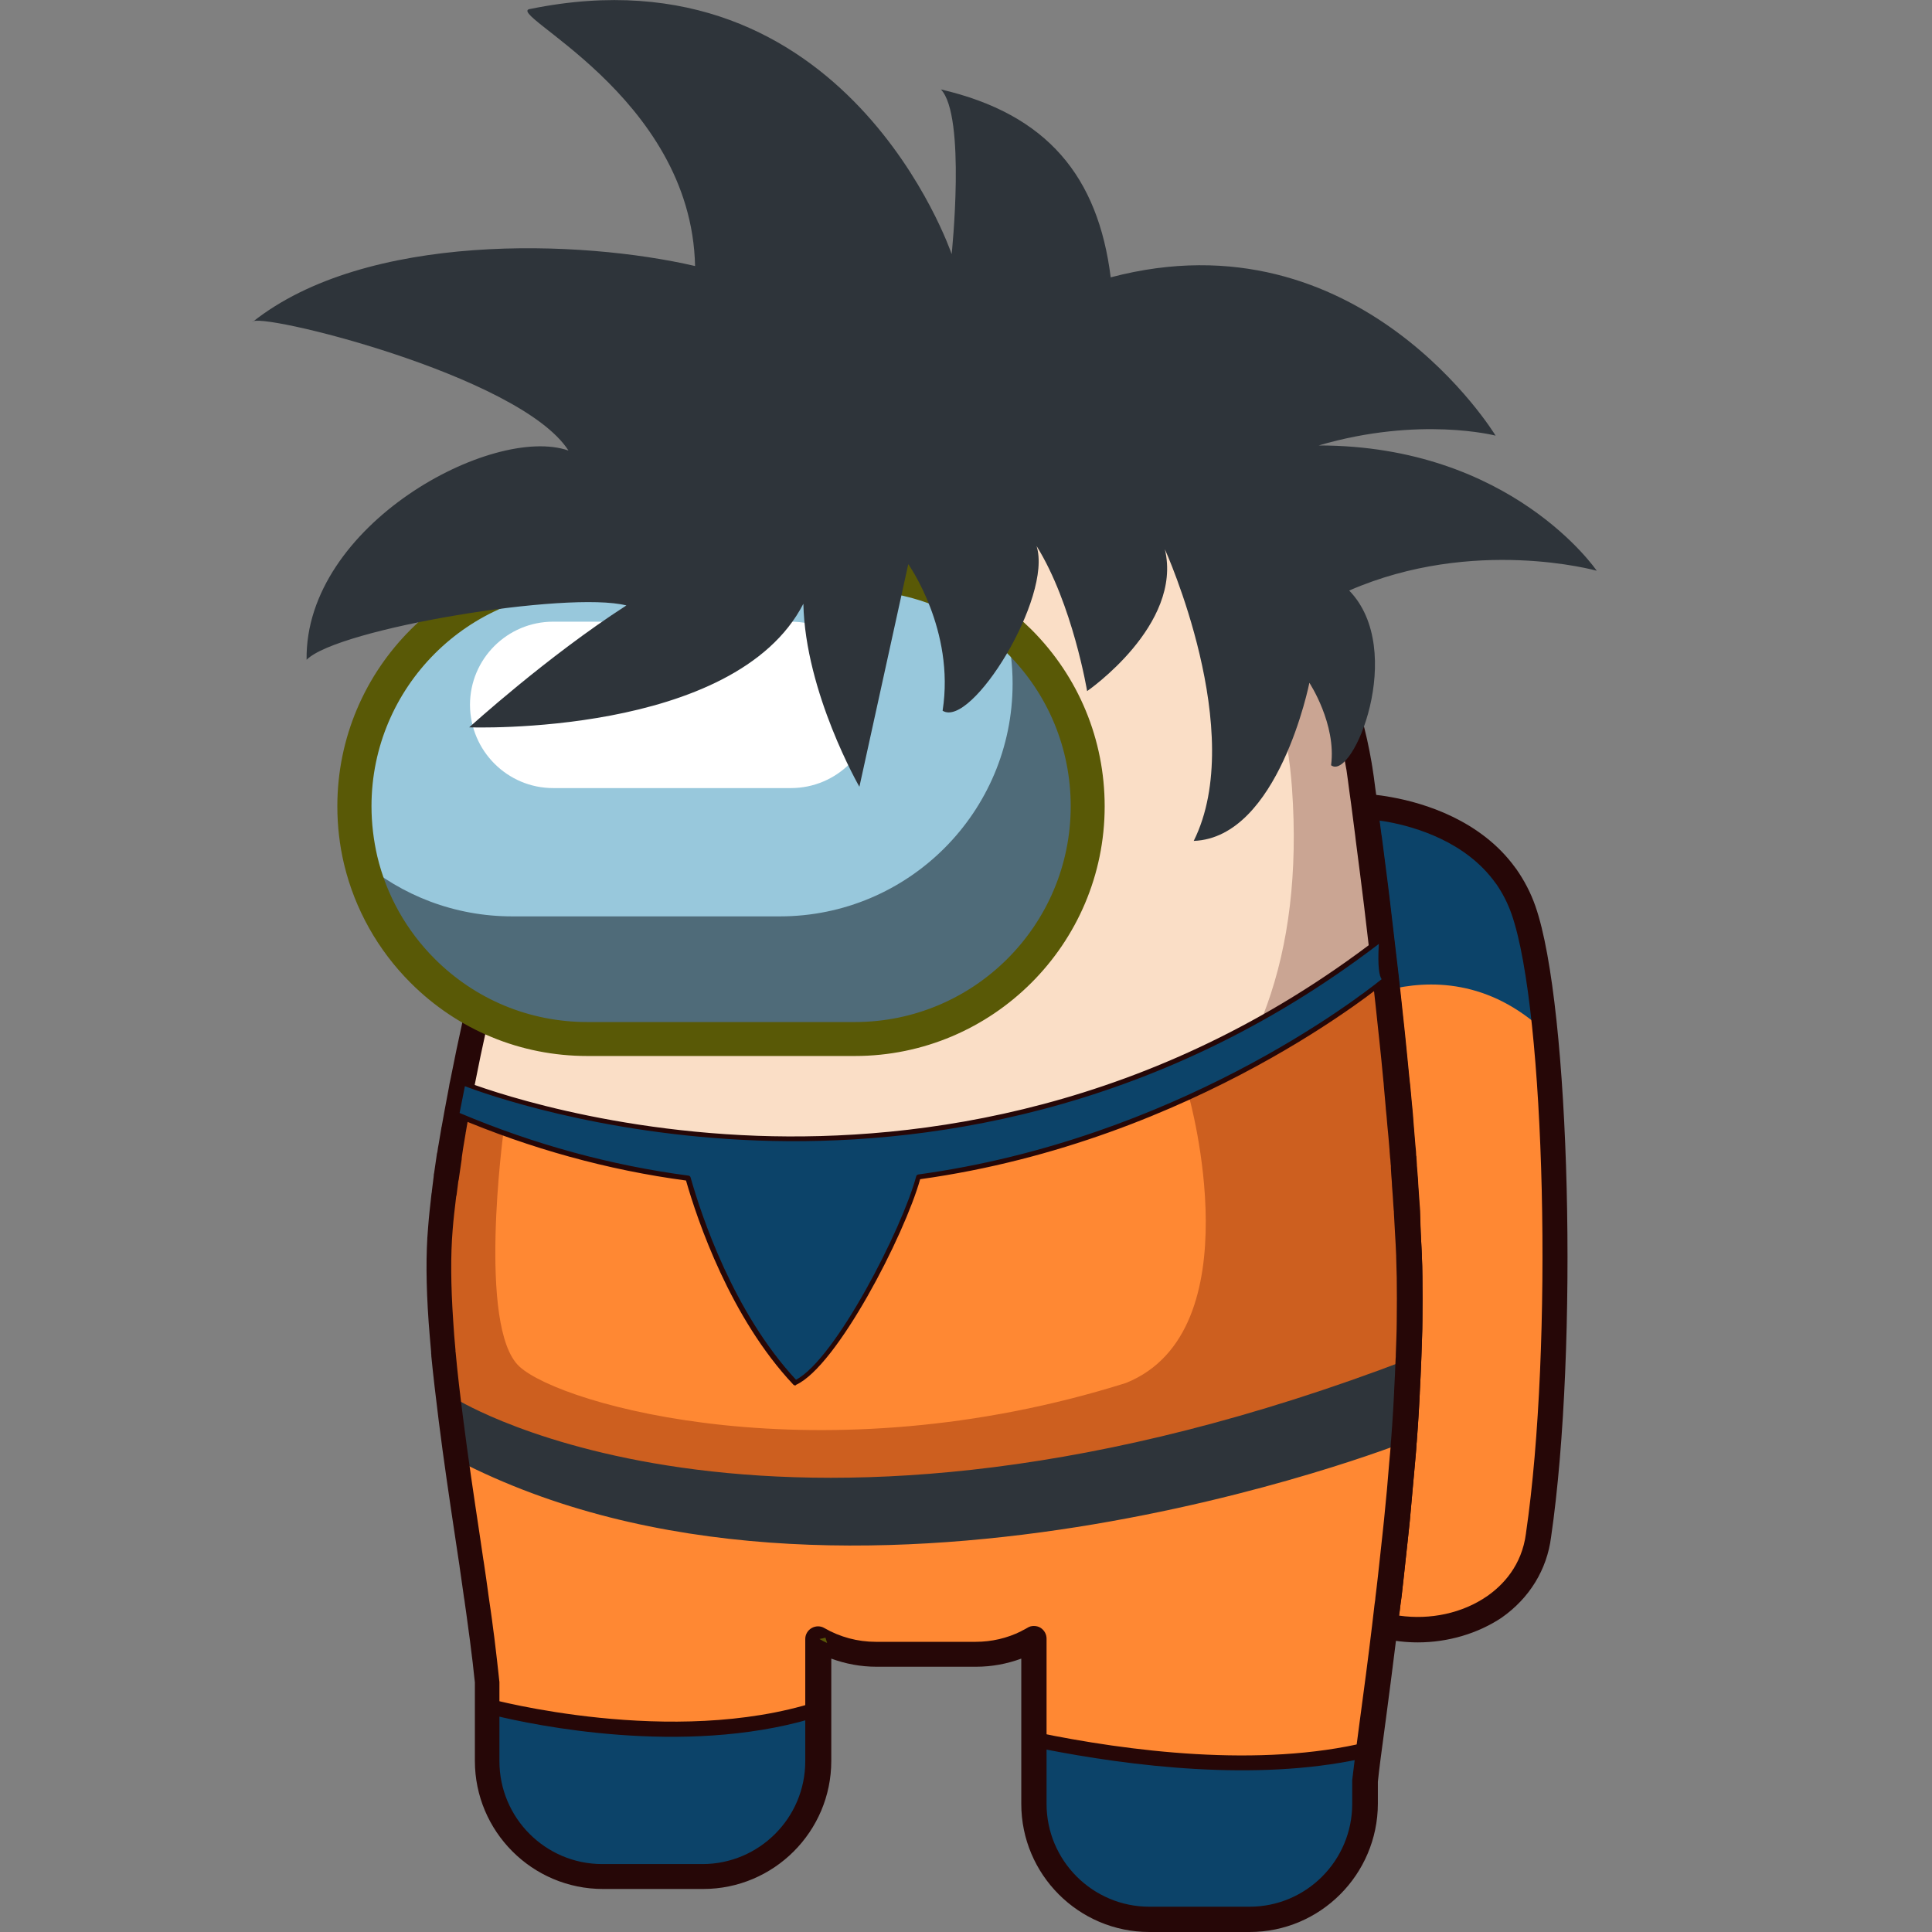
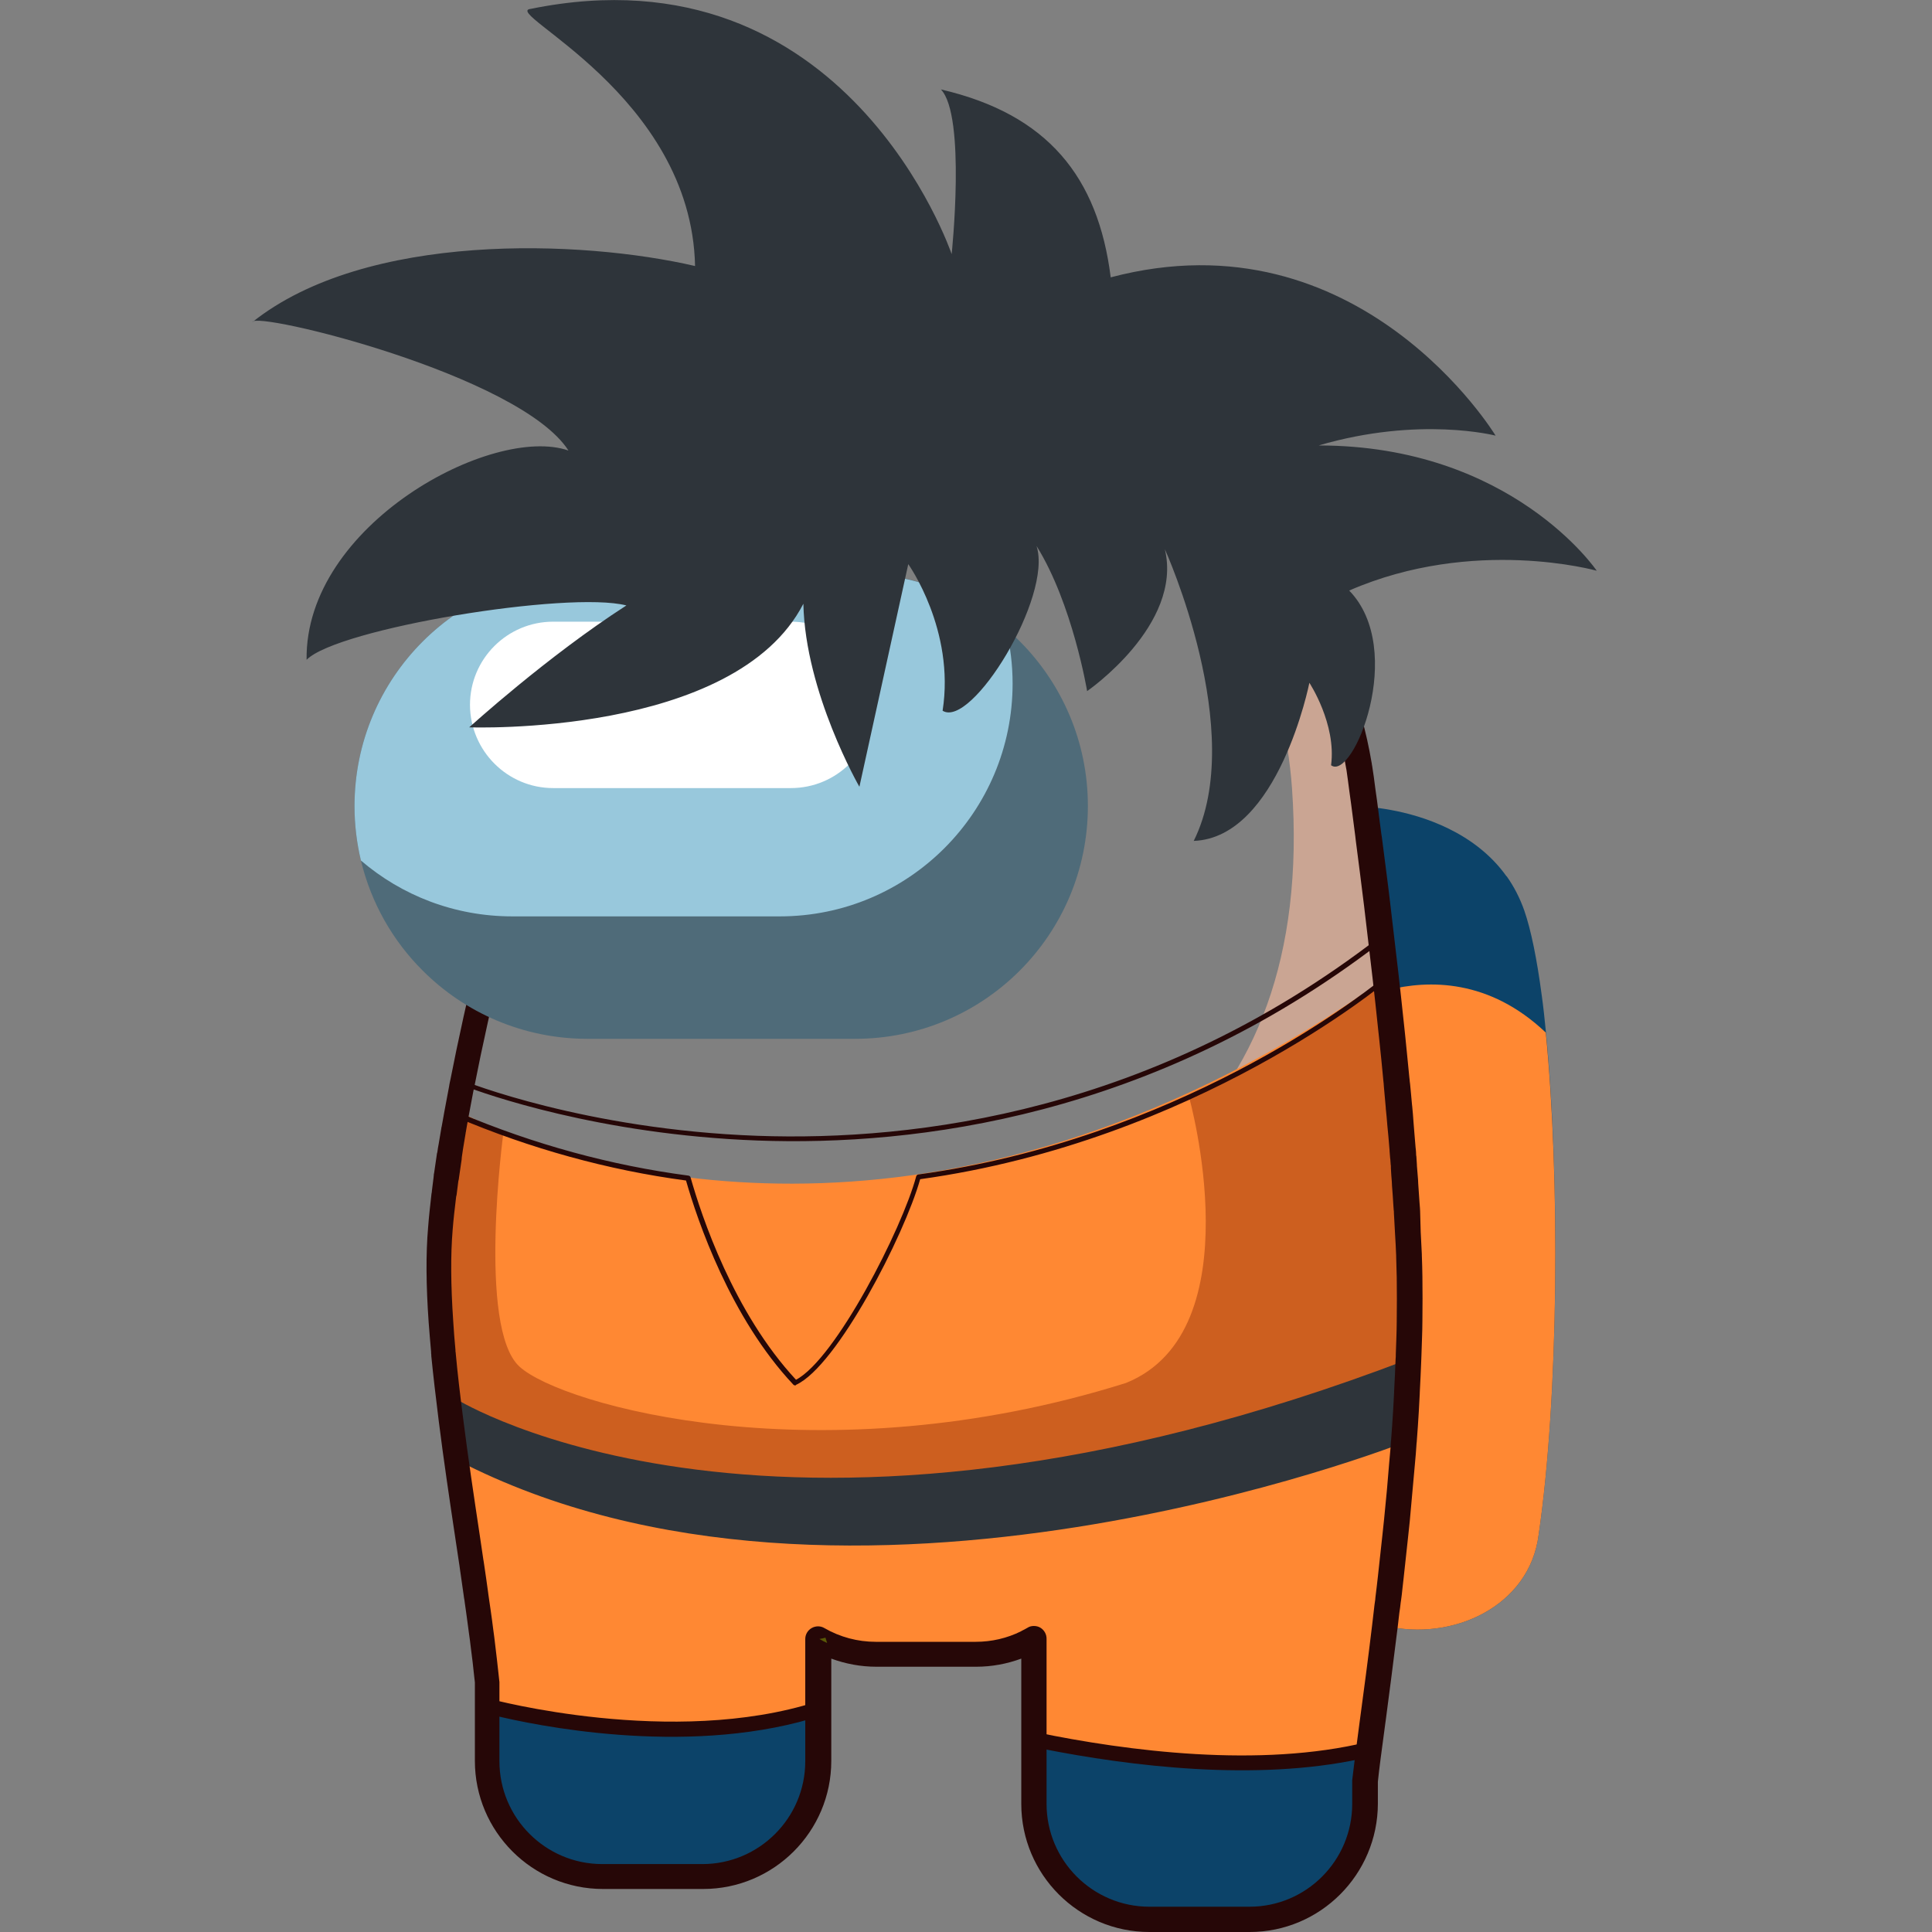
<svg xmlns="http://www.w3.org/2000/svg" version="1.1" id="Слой_1" x="0px" y="0px" viewBox="0 0 1024 1024" style="enable-background:new 0 0 1024 1024;" xml:space="preserve">
  <rect x="0" y="0" width="1024" height="1024" fill="#808080" stroke="none" />
  <style type="text/css">
	.st0{fill:#0C4369;}
	.st1{fill:#FF8833;}
	.st2{fill:#260707;}
	.st3{fill:#FADEC6;}
	.st4{fill:#CAA593;}
	.st5{opacity:0.41;fill:#852403;}
	.st6{fill:#2E343A;}
	.st7{fill:#4F6B79;}
	.st8{fill:#98C8DC;}
	.st9{fill:#FFFFFF;}
	.st10{fill:#595906;}
	.st11{fill:#6E4B2D;}
</style>
  <g>
    <path class="st0" d="M815.5,813.5c-4.8,37.9-45.6,56.7-81.4,48.2c0.3-2.4,0.6-4.7,0.9-7.1c0.2-1.9,0.5-3.9,0.7-5.9   c0.1-0.4,0.1-0.9,0.2-1.3c0.2-1.9,0.5-3.9,0.7-5.9c0.2-1.7,0.4-3.5,0.6-5.2c0.8-7.2,1.6-14.5,2.4-22c0.3-2.8,0.6-5.7,0.9-8.5   c1-9.8,1.9-19.8,2.7-29.9c0.2-1.9,0.3-3.7,0.5-5.6c0.2-1.8,0.3-3.6,0.4-5.4c0-0.1,0-0.1,0-0.1c0.4-5.7,0.8-11.3,1.2-17   c0.1-1.9,0.2-3.7,0.3-5.6c0.1-1.3,0.2-2.6,0.2-3.9c0-0.1,0-0.2,0-0.3c0.3-5.9,0.6-11.7,0.8-17.5c0.1-0.8,0.1-1.6,0.1-2.4   c0.1-2.9,0.2-5.8,0.3-8.7c0.1-3.1,0.2-6.2,0.2-9.2c0.1-8,0.1-15.7,0-23.2c-0.1-3.8-0.2-7.5-0.3-11.1c-0.2-4.1-0.4-8.2-0.6-12.4   c0-0.6-0.1-1.2-0.1-1.7c-0.1-1.8-0.2-3.5-0.3-5.3c-0.1-1.3-0.2-2.7-0.2-4c0-0.6-0.1-1.2-0.1-1.7c-0.1-0.8-0.1-1.7-0.2-2.5   c-0.3-4.1-0.5-8.2-0.8-12.3c-0.2-2.6-0.4-5.3-0.6-7.9c0-0.5-0.1-1-0.1-1.4c-0.1-1-0.2-2.1-0.2-3.1h0c-0.1-1.3-0.2-2.6-0.3-3.9   c0-0.1,0-0.2,0-0.4c-0.2-2.5-0.4-4.9-0.6-7.4c0-0.4-0.1-0.7-0.1-1c-0.2-1.7-0.3-3.4-0.5-5.1c-0.2-2.9-0.5-5.8-0.7-8.7   c0-0.1,0-0.2,0-0.3c-0.3-3.7-0.7-7.5-1-11.2c0-0.5-0.1-0.9-0.1-1.4c-0.1-0.7-0.1-1.3-0.2-2c-0.7-7.4-1.4-14.8-2.2-22.1   c-0.2-1.6-0.3-3.2-0.5-4.7c-0.3-3.1-0.6-6.2-1-9.3c-0.2-1.6-0.3-3.1-0.5-4.6c-0.2-2.3-0.5-4.5-0.7-6.7c-0.6-5.6-1.2-11.1-1.8-16.5   c-0.2-1.2-0.3-2.4-0.4-3.6c-0.3-2.2-0.5-4.5-0.8-6.7c-0.2-1.2-0.3-2.5-0.4-3.7c-0.5-3.8-0.9-7.5-1.3-11.2c-0.2-1.1-0.3-2.2-0.4-3.3   c-0.7-5.9-1.4-11.5-2.1-16.8c-0.2-1.9-0.5-3.7-0.7-5.5c-0.6-4.4-1.1-8.6-1.6-12.5c-0.1-0.9-0.2-1.8-0.4-2.7   c-0.1-0.9-0.2-1.8-0.3-2.7c-0.1-0.9-0.2-1.7-0.3-2.6c-0.4-3.4-0.9-6.5-1.2-9.4c0,0,5.4,0.2,13.5,1.7c16.6,3,44.6,11.6,61.4,35.2   c0,0,0,0,0.1,0c3.7,5.2,6.9,11.3,9.3,18.1c3.6,10.4,6.7,25.8,9.2,44.6c0.9,6.3,1.6,13.1,2.3,20.1   C826.9,624.4,826.2,740.7,815.5,813.5z" />
    <path class="st1" d="M815.5,813.5c-4.8,37.9-45.6,56.7-81.4,48.2c0.3-2.4,0.6-4.7,0.9-7.1c0.2-1.9,0.5-3.9,0.7-5.9   c0.1-0.4,0.1-0.9,0.2-1.3c0.2-1.9,0.5-3.9,0.7-5.9c0.2-1.7,0.4-3.5,0.6-5.2c0.8-7.2,1.6-14.5,2.4-22c0.3-2.8,0.6-5.7,0.9-8.5   c1-9.8,1.9-19.8,2.7-29.9c0.2-1.9,0.3-3.7,0.5-5.6c0.2-1.8,0.3-3.6,0.4-5.4c0-0.1,0-0.1,0-0.1c0.4-5.7,0.8-11.3,1.2-17   c0.1-1.9,0.2-3.7,0.3-5.6c0.1-1.3,0.2-2.6,0.2-3.9c0-0.1,0-0.2,0-0.3c0.3-5.9,0.6-11.7,0.8-17.5c0.1-0.8,0.1-1.6,0.1-2.4   c0.1-2.9,0.2-5.8,0.3-8.7c0.1-3.1,0.2-6.2,0.2-9.2c0.1-8,0.1-15.7,0-23.2c-0.1-3.8-0.2-7.5-0.3-11.1c-0.2-4.1-0.4-8.2-0.6-12.4   c0-0.6-0.1-1.2-0.1-1.7c-0.1-1.8-0.2-3.5-0.3-5.3c-0.1-1.3-0.2-2.7-0.2-4c0-0.6-0.1-1.2-0.1-1.7c-0.1-0.8-0.1-1.7-0.2-2.5   c-0.3-4.1-0.5-8.2-0.8-12.3c-0.2-2.6-0.4-5.3-0.6-7.9c0-0.5-0.1-1-0.1-1.4c-0.1-1-0.2-2.1-0.2-3.1h0c-0.1-1.3-0.2-2.6-0.3-3.9   c0-0.1,0-0.2,0-0.4c-0.2-2.5-0.4-4.9-0.6-7.4c0-0.4-0.1-0.7-0.1-1c-0.2-1.7-0.3-3.4-0.5-5.1c-0.2-2.9-0.5-5.8-0.7-8.7   c0-0.1,0-0.2,0-0.3c-0.3-3.7-0.7-7.5-1-11.2c0-0.5-0.1-0.9-0.1-1.4c-0.1-0.7-0.1-1.3-0.2-2c-0.7-7.4-1.4-14.8-2.2-22.1   c-0.2-1.6-0.3-3.2-0.5-4.7c-0.3-3.1-0.6-6.2-1-9.3c-0.2-1.6-0.3-3.1-0.5-4.6c-0.2-2.3-0.5-4.5-0.7-6.7c22.1-5.6,54.1-5.9,84,22.5   C826.9,624.4,826.2,740.7,815.5,813.5z" />
    <g>
-       <path class="st2" d="M751.5,870.5c-6.3,0-12.7-0.7-19-2.2c-3.3-0.8-5.5-4-5.1-7.4l1-8.6c0.2-1.5,0.4-3,0.6-4.5l0.1-1.2    c0.2-1.9,0.5-3.9,0.7-5.8c0.2-1.8,0.4-3.5,0.6-5.2c0.8-7.2,1.6-14.6,2.4-22l0.9-8.5c1.1-10.8,2-20.6,2.7-29.8l0.5-5.6    c0.2-1.8,0.3-3.6,0.4-5.3c0-0.2,0-0.3,0.1-0.5l0-0.5c0.4-5.3,0.8-10.7,1.1-16c0.1-1.9,0.2-3.7,0.3-5.5l0.2-3.9c0-0.1,0-0.3,0-0.4    c0.3-5.8,0.6-11.6,0.8-17.3c0.1-0.8,0.1-1.5,0.1-2.1c0,0,0-0.3,0-0.3c0.1-2.9,0.2-5.8,0.3-8.6c0.1-3.2,0.2-6.2,0.2-9.2    c0.1-7.9,0.1-15.6,0-23c-0.1-3.7-0.2-7.4-0.3-10.9l0-0.5c-0.2-3.9-0.3-7.8-0.6-11.7l-0.6-11c0-0.6,0-1.1-0.1-1.5l-0.2-2.7    c-0.2-3.3-0.4-6.7-0.7-10.1l-0.1-2.2c-0.2-2.4-0.4-4.8-0.5-7.3l0-0.6c0-0.5,0-0.9-0.1-1.2l-0.2-2.8c0-0.2-0.1-0.5-0.1-0.7    c-0.1-1.2-0.2-2.5-0.3-3.7c0-0.1,0-0.2,0-0.2c0-0.1,0-0.1,0-0.2c-0.2-2.4-0.4-4.8-0.6-7.1l-0.6-6.3c-0.2-2.9-0.5-5.8-0.8-8.7    c0-0.1,0-0.1,0-0.2c0,0,0-0.1,0-0.1c-0.3-3.7-0.7-7.5-1-11.2c0-0.6-0.1-0.9-0.1-1.2c0-0.1,0-0.2,0-0.3l-0.2-1.9    c-0.7-7.4-1.4-14.7-2.2-22c-0.2-1.6-0.3-3.1-0.5-4.6c-0.3-3.2-0.7-6.3-1-9.4l-0.5-4.7c-0.5-4.8-1.1-9.6-1.6-14.3l-4.4-37.4    c-0.7-5.8-1.4-11.5-2.1-16.8l-2.3-17.9c-0.1-1-0.2-1.8-0.3-2.6l-0.7-5.4c-0.4-3.3-0.8-6.4-1.2-9.3c-0.3-2,0.3-3.9,1.7-5.4    c1.3-1.5,3.3-2.3,5.2-2.2c0.2,0,6,0.2,14.5,1.8c16.5,3,46.9,11.9,65.3,37.4c0.1,0.2,0.3,0.3,0.4,0.5c4.2,6,7.7,12.6,10.2,19.8    c18.5,52.8,22.9,234,8.3,334.4c-2.2,17.3-11.5,32.4-26.2,42.7C783.3,865.8,767.5,870.5,751.5,870.5z M741.5,856.3    c16.6,2.4,33.7-1.3,46.7-10.3c8.2-5.7,18.4-16.1,20.6-33.3c0,0,0-0.1,0-0.1c14.5-98.9,10.3-276.7-7.6-328c-2-5.8-4.8-11.2-8.1-16    c-0.1-0.2-0.3-0.3-0.4-0.5c-15.7-22-42.5-29.8-57.2-32.5c-1.6-0.3-3.1-0.5-4.5-0.7c0,0.3,0.1,0.6,0.1,0.9l0.7,5.3    c0.1,0.7,0.2,1.7,0.4,2.7l2.3,17.9c0.7,5.4,1.4,11,2.1,16.9l4.4,37.5c0.5,4.7,1.1,9.5,1.6,14.4l0.5,4.7c0.3,3,0.7,6.2,1,9.3    c0.2,1.5,0.3,3.1,0.5,4.7c0.7,7.3,1.5,14.7,2.2,22.2l0.1,0.8c0,0.4,0.1,0.7,0.1,1.1c0.1,0.5,0.1,1.1,0.2,1.6    c0.3,3.4,0.7,7.1,1,10.8c0,0.3,0.1,0.6,0.1,0.8c0.3,2.8,0.5,5.7,0.7,8.5l0.5,6.2c0.2,2.5,0.4,4.8,0.6,7.2c0,0.3,0.1,0.5,0.1,0.8    c0.1,1.1,0.2,2.1,0.2,3.2c0,0.2,0,0.4,0.1,0.5l0.2,3.1c0,0.4,0.1,1,0.1,1.6l0,0.4c0.2,2.5,0.4,5,0.6,7.4l0.1,2.2    c0.2,3.4,0.5,6.8,0.7,10.2l0.2,2.5c0,0.4,0.1,1.1,0.1,1.7L753,653c0.2,4,0.4,7.9,0.6,11.8l0,0.6c0.2,3.7,0.3,7.4,0.3,11.2    c0.1,7.6,0.1,15.4,0,23.5c0,3-0.1,6-0.2,9.1c-0.1,3.1-0.2,6.1-0.3,9c0,1.1-0.1,1.9-0.1,2.7c-0.2,5.6-0.5,11.5-0.8,17.4    c0,0.1,0,0.3,0,0.4l-0.2,3.8c-0.1,1.9-0.2,3.8-0.3,5.7c-0.3,5.3-0.7,10.7-1.1,16.1l-0.1,0.9c0,0.1,0,0.3,0,0.4    c-0.1,1.7-0.2,3.4-0.4,5.2l-0.5,5.6c-0.8,9.2-1.7,19.1-2.7,30l-0.9,8.5c-0.8,7.5-1.6,14.9-2.4,22.1c-0.2,1.7-0.4,3.5-0.6,5.3    c-0.2,1.9-0.4,3.9-0.7,5.9l-0.2,1.3c-0.2,1.5-0.4,3-0.5,4.4L741.5,856.3z M736.7,610.4C736.7,610.4,736.7,610.4,736.7,610.4    C736.7,610.4,736.7,610.4,736.7,610.4z M734.9,588.2C734.9,588.2,734.9,588.3,734.9,588.2C734.9,588.3,734.9,588.2,734.9,588.2z     M734.9,588.2C734.9,588.2,734.9,588.2,734.9,588.2C734.9,588.2,734.9,588.2,734.9,588.2z" />
-     </g>
-     <path class="st3" d="M747.2,700c-0.1,3.1-0.1,6.1-0.2,9.2c-0.1,2.9-0.2,5.8-0.3,8.7c0,0.8-0.1,1.6-0.1,2.4   c-0.2,5.8-0.5,11.7-0.8,17.5c0,0.1,0,0.2,0,0.2c-0.1,1.3-0.2,2.6-0.2,3.9c-0.1,1.8-0.2,3.7-0.3,5.6c-0.3,5.6-0.8,11.3-1.2,16.9   c-0.1,1.9-0.3,3.7-0.4,5.6c-0.1,1.9-0.3,3.8-0.4,5.6c-0.8,10-1.8,20-2.7,29.9c-0.3,2.9-0.6,5.7-0.9,8.5c-0.8,7.4-1.6,14.8-2.4,22   c-0.2,1.7-0.4,3.5-0.6,5.2c-0.2,2-0.4,3.9-0.7,5.9c-0.1,0.4-0.1,0.9-0.2,1.3c-0.3,2-0.5,3.9-0.7,5.9c-0.3,2.4-0.6,4.8-0.8,7.1   c-1.2,9.8-2.4,19-3.5,27.5c-1,7.4-1.9,14.4-2.7,20.7c-2.1,15.5-3.7,27.5-4.4,34.1v11.9c0,33.8-27.4,61.2-61.2,61.2h-53.1   c-33.8,0-61.2-27.4-61.2-61.2v-87.6c-1.1,0.6-2.2,1.2-3.3,1.7c-0.1,0.1-0.1,0.1-0.2,0.1c-8.2,4.1-17.4,6.4-27.1,6.4h-53.1   c-11.2,0-21.6-3-30.6-8.2v64.8c0,33.8-27.4,61.2-61.2,61.2h-53.1c-33.8,0-61.2-27.4-61.2-61.2v-42c-0.1-1.2-0.3-2.5-0.4-3.8   c-0.5-4.8-1.1-9.7-1.7-14.7c-0.3-2.8-0.7-5.7-1.1-8.6c-0.4-3.7-1-7.4-1.5-11.1c-0.2-1.4-0.4-2.7-0.6-4.1c-0.2-1.4-0.4-2.8-0.6-4.2   c-0.8-5.5-1.6-11.1-2.4-16.7c0,0,0,0,0,0c-3.7-24.8-7.7-50.8-10.9-76.1c-1.5-11.5-2.8-22.8-3.8-33.9c0-0.3,0-0.5-0.1-0.7   c-0.1-0.4-0.1-0.8-0.1-1c0-0.1,0-0.2,0-0.4c-0.5-5.3-0.9-10.4-1.2-15.5c-0.9-12.8-1.3-24.9-1-36c0.1-4.6,0.3-9,0.7-13.3   c0.2-2.8,0.5-5.7,0.8-8.7c0.3-2.9,0.7-5.9,1-9c0.1-0.3,0.1-0.6,0.1-0.9c0.3-2.4,0.6-4.9,1-7.5c0-0.2,0.1-0.5,0.1-0.7   c0-0.2,0.1-0.4,0.1-0.5c0-0.3,0.1-0.6,0.1-0.9c0.2-1.4,0.4-2.7,0.6-4.1c0.1-0.9,0.3-1.9,0.4-2.8c0.2-1,0.3-2,0.5-3   c0-0.3,0.1-0.6,0.1-0.9c0.2-1.5,0.4-3.1,0.7-4.6c0.3-1.7,0.6-3.3,0.8-4.9c0.2-1.2,0.4-2.3,0.6-3.5c0-0.2,0.1-0.4,0.1-0.6   c0.2-1.2,0.4-2.3,0.6-3.4c0.3-1.5,0.5-3,0.8-4.4c0.1-0.6,0.2-1.1,0.3-1.7c0.4-2.2,0.8-4.5,1.2-6.7c0.5-2.6,0.9-5,1.4-7.5   c0.1-0.3,0.1-0.5,0.2-0.8c0.6-2.7,1.1-5.4,1.6-8.1c1.8-8.9,3.6-17.5,5.4-25.4c1.1-4.8,2.1-9.4,3.1-13.7c0.8-3.5,1.6-6.8,2.3-9.9   c0.2-1,0.5-2,0.7-3v-69.6c0-52.8,17.8-101.6,47.7-140.5c42.2-55,108.6-90.5,183.3-90.5h3.3c2.5,0,5,0.1,7.5,0.1   c0.7,0,1.3,0.1,2,0.1c1,0,2,0.1,2.9,0.1c0.8,0,1.7,0.1,2.5,0.2c11.4,0.7,22.7,2.3,33.6,4.6c59.6,12.8,110.7,48.5,143.5,97.5   c17.8,26.6,30.3,57.2,35.7,90.2l0,0c0,0,0.1,0.3,0.2,1.1c0.6,3.7,1.1,7.5,1.6,11.3c0.4,2.6,0.8,5.5,1.2,8.8c0.4,2.9,0.8,6,1.2,9.4   c0.1,0.8,0.2,1.7,0.3,2.6c0.1,0.9,0.2,1.8,0.3,2.7c0.1,0.9,0.3,1.8,0.4,2.7c0.5,3.9,1,8.1,1.6,12.5c0.2,1.8,0.4,3.6,0.7,5.5   c0.7,5.4,1.4,11,2.1,16.9c0.6,4.7,1.1,9.5,1.7,14.5c0.1,1.2,0.3,2.5,0.4,3.7c0.3,2.2,0.5,4.4,0.8,6.7c0.2,1.2,0.3,2.4,0.4,3.6   c0.4,3.6,0.8,7.2,1.2,10.9c0.4,4.1,0.9,8.2,1.4,12.3c0.2,1.5,0.3,3.1,0.5,4.6c0.3,3.1,0.7,6.2,1,9.3c0.2,1.6,0.3,3.1,0.5,4.7   c0.8,7.3,1.5,14.7,2.2,22.1c0.1,0.6,0.1,1.3,0.2,1.9c0,0.4,0.1,0.9,0.1,1.4c0.2,2.9,0.5,5.7,0.8,8.6c0.1,0.9,0.2,1.8,0.3,2.7   c0,0.1,0,0.2,0,0.3c0.3,2.9,0.5,5.8,0.7,8.7c0.2,1.7,0.3,3.4,0.5,5.1v0.3c0,0.3,0.1,0.5,0.1,0.7c0.2,2.5,0.4,4.9,0.6,7.4   c0,0.1,0,0.3,0,0.4c0.1,1.3,0.2,2.6,0.3,3.8c0.1,1.1,0.2,2.1,0.2,3.1c0.1,0.5,0.1,1,0.1,1.4c0.2,2.7,0.4,5.3,0.6,7.9   c0.2,3.6,0.4,7,0.7,10.5c0.1,0.6,0.1,1.2,0.1,1.8c0.1,0.8,0.1,1.7,0.2,2.5c0,0.6,0.1,1.2,0.1,1.7c0.1,1.3,0.2,2.7,0.2,4   c0,0.7,0.1,1.3,0.1,2c0.1,1.1,0.1,2.2,0.2,3.3c0,0.6,0.1,1.2,0.1,1.7c0.2,4.2,0.4,8.3,0.6,12.4c0.1,3.6,0.3,7.3,0.3,11.1   C747.3,684.3,747.3,692,747.2,700z" />
+       </g>
    <path class="st4" d="M747.2,700c-0.1,3-0.1,6.1-0.2,9.2c-0.1,2.9-0.2,5.8-0.3,8.7c0,0.8-0.1,1.6-0.1,2.4   c-0.2,5.8-0.5,11.6-0.8,17.5c0,0.1,0,0.2,0,0.3c-0.1,1.3-0.2,2.6-0.2,3.9c-0.1,1.9-0.2,3.7-0.3,5.6c-0.4,5.6-0.8,11.3-1.2,17   c-0.1,1.9-0.3,3.7-0.4,5.5c-0.2,1.9-0.3,3.8-0.5,5.6c-0.8,10-1.8,20-2.7,29.9c-0.3,2.9-0.6,5.7-0.9,8.5c-0.8,7.5-1.6,14.8-2.4,22   c-0.2,1.8-0.4,3.5-0.6,5.2c-0.2,2-0.4,4-0.7,5.9c-0.1,0.4-0.1,0.9-0.2,1.3c-0.3,2-0.5,4-0.7,5.9c-0.3,2.4-0.6,4.8-0.9,7.1   c-1.2,9.7-2.4,19-3.5,27.5c-1,7.4-1.9,14.4-2.7,20.7c-2.1,15.5-3.7,27.4-4.4,34.1v11.9c0,33.8-27.4,61.2-61.2,61.2h-53.1   c-33.8,0-61.2-27.4-61.2-61.2v-87.6c-1.1,0.6-2.2,1.2-3.3,1.7c-0.1,0.1-0.1,0.1-0.2,0.1c-8.2,4.1-17.4,6.4-27.1,6.4h-53.1   c-11.1,0-21.6-3-30.5-8.2v64.8c0,33.8-27.4,61.2-61.2,61.2h-53.1c-33.8,0-61.2-27.4-61.2-61.2v-42c-0.1-1.2-0.3-2.5-0.4-3.8   c-0.5-4.8-1.1-9.7-1.7-14.7c-0.3-2.8-0.7-5.7-1.1-8.6c-0.5-3.7-1-7.4-1.5-11.1c-0.2-1.4-0.4-2.7-0.6-4.1c-0.2-1.4-0.4-2.8-0.6-4.2   c-0.8-5.5-1.6-11.1-2.4-16.7c0,0,0,0,0,0c-3.7-24.8-7.7-50.8-10.9-76.1c-1.5-11.5-2.8-22.8-3.8-33.9c0-0.3,0-0.5-0.1-0.7   c-0.1-0.4-0.1-0.8-0.1-1c0-0.1,0-0.2,0-0.4c-0.5-5.3-0.9-10.4-1.2-15.5c-0.9-12.8-1.3-24.9-1-36c0.1-4.6,0.3-9,0.7-13.3   c0.2-2.8,0.5-5.7,0.8-8.7c0.3-2.9,0.6-5.9,1-9c0.1-0.3,0.1-0.6,0.1-0.9c0.3-2.5,0.6-5,1-7.5c0-0.3,0.1-0.5,0.1-0.7   c0-0.2,0.1-0.4,0.1-0.5c0-0.3,0.1-0.6,0.1-1c0.2-1.4,0.4-2.7,0.6-4.1c0.1-0.9,0.3-1.9,0.4-2.8c0,0,49.2,64.4,196,58.5   c146.8-5.9,263.6-77.1,251-256.2c-8.4-119.7-102.6-199.2-177.3-204.4c11.4,0.7,22.7,2.3,33.6,4.6c59.6,12.7,110.7,48.5,143.4,97.4   c17.9,26.6,30.3,57.2,35.7,90.2l0,0c0,0,0.1,0.4,0.2,1.1c0.6,3.7,1.1,7.5,1.6,11.3c0.4,2.6,0.7,5.5,1.2,8.8c0.4,2.9,0.8,6,1.2,9.4   c0.1,0.9,0.2,1.7,0.3,2.6c0.1,0.9,0.2,1.8,0.3,2.7c0.1,0.9,0.3,1.8,0.4,2.7c0.5,3.9,1,8.1,1.6,12.5c0.2,1.8,0.5,3.6,0.7,5.5   c0.7,5.3,1.4,11,2.1,16.8c0.6,4.7,1.1,9.5,1.7,14.5c0.2,1.2,0.3,2.5,0.4,3.7c0.3,2.2,0.5,4.4,0.8,6.7c0.2,1.2,0.3,2.4,0.4,3.6   c0.8,7.5,1.7,15.3,2.6,23.2c0.2,1.5,0.3,3,0.5,4.6c0.3,3.1,0.7,6.2,1,9.3c0.2,1.6,0.3,3.1,0.5,4.7c0.7,7.3,1.5,14.7,2.2,22.1   c0.1,0.6,0.1,1.3,0.2,2c0,0.4,0.1,0.9,0.1,1.4c0.3,2.9,0.5,5.7,0.8,8.6c0.1,0.9,0.2,1.8,0.3,2.7c0,0.1,0,0.2,0,0.3   c0.3,2.9,0.5,5.8,0.7,8.7c0.2,1.7,0.3,3.4,0.5,5.1v0.3c0,0.3,0.1,0.5,0.1,0.7c0.2,2.5,0.4,4.9,0.6,7.4c0,0.1,0,0.3,0,0.4   c0.1,1.3,0.2,2.6,0.3,3.9c0.1,1.1,0.2,2.1,0.2,3.1c0.1,0.5,0.1,1,0.1,1.4c0.2,2.7,0.4,5.3,0.6,7.9c0.2,3.5,0.5,7,0.7,10.5   c0.1,0.6,0.1,1.2,0.1,1.8c0.1,0.9,0.1,1.7,0.2,2.5c0,0.6,0.1,1.2,0.1,1.7c0.1,1.3,0.2,2.7,0.2,4c0,0.7,0.1,1.3,0.1,2   c0.1,1.1,0.1,2.2,0.2,3.3c0,0.6,0.1,1.2,0.1,1.7c0.2,4.2,0.4,8.3,0.6,12.4c0.1,3.6,0.3,7.3,0.3,11.1   C747.3,684.3,747.3,692,747.2,700z" />
    <path class="st1" d="M747.2,700c-0.1,3.1-0.1,6.1-0.2,9.2c-0.1,2.9-0.2,5.8-0.3,8.7c0,0.8-0.1,1.6-0.1,2.4   c-0.1,2.1-0.2,4.2-0.3,6.3c-0.2,3.7-0.3,7.5-0.6,11.2c0,0.1,0,0.2,0,0.2c-0.1,1.3-0.2,2.6-0.2,3.9c-0.1,1.8-0.2,3.7-0.3,5.6   c-0.3,5.6-0.8,11.3-1.2,16.9c-0.1,1.9-0.3,3.7-0.4,5.6c-0.1,1.9-0.3,3.8-0.4,5.6c-0.8,10-1.8,20-2.7,29.9c-0.3,2.9-0.6,5.7-0.9,8.5   c-0.8,7.4-1.6,14.8-2.4,22c-0.2,1.7-0.4,3.5-0.6,5.2c-0.2,2-0.4,3.9-0.7,5.9c-0.1,0.4-0.1,0.9-0.2,1.3c-0.3,2-0.5,3.9-0.7,5.9   c-0.3,2.4-0.6,4.8-0.8,7.1c-1.2,9.8-2.4,19-3.5,27.5c-1,7.4-1.9,14.4-2.7,20.7c-0.8,6.3-1.6,12.1-2.3,17.1   c-0.9,7.3-1.7,13.1-2.1,17v11.9c0,33.8-27.4,61.2-61.2,61.2h-53.1c-33.8,0-61.2-27.4-61.2-61.2v-87.6c-1.1,0.6-2.2,1.2-3.3,1.7   c-0.1,0.1-0.1,0.1-0.2,0.1c-8.2,4.1-17.4,6.4-27.1,6.4h-53.1c-11.2,0-21.6-3-30.6-8.2v64.8c0,33.8-27.4,61.2-61.2,61.2h-53.1   c-33.8,0-61.2-27.4-61.2-61.2v-42c-0.1-1.2-0.3-2.5-0.4-3.8c-0.5-4.8-1.1-9.7-1.7-14.7c-0.3-2.8-0.7-5.7-1.1-8.6   c-0.4-3.7-1-7.4-1.5-11.1c-0.2-1.4-0.4-2.7-0.6-4.1c-0.2-1.4-0.4-2.8-0.6-4.2c-0.8-5.5-1.6-11.1-2.4-16.7c0,0,0,0,0,0   c-3.7-24.8-7.7-50.8-10.9-76.1c-1.5-11.5-2.8-22.8-3.8-33.9c0-0.3,0-0.5-0.1-0.7c-0.1-0.4-0.1-0.8-0.1-1c0-0.1,0-0.2,0-0.4   c-0.5-5.3-0.9-10.4-1.2-15.5c-0.9-12.8-1.3-24.9-1-36c0.1-4.6,0.3-9,0.7-13.3c0.2-2.8,0.5-5.7,0.8-8.7c0.3-2.9,0.7-5.9,1-9   c0.1-0.3,0.1-0.6,0.1-0.9c0.3-2.4,0.6-4.9,1-7.5c0-0.2,0.1-0.5,0.1-0.7c0-0.2,0.1-0.4,0.1-0.5c0-0.3,0.1-0.6,0.1-0.9   c0.2-1.4,0.4-2.7,0.6-4.1c0.1-0.9,0.3-1.9,0.4-2.8c0.2-1,0.3-2,0.5-3c0-0.3,0.1-0.6,0.1-0.9c0.2-1.5,0.4-3.1,0.7-4.6   c0.3-1.7,0.6-3.3,0.8-4.9c0.2-1.2,0.4-2.3,0.6-3.5c0-0.2,0.1-0.4,0.1-0.6c0.2-1.2,0.4-2.3,0.6-3.4c0.3-1.5,0.5-3,0.8-4.4   c0.1-0.6,0.2-1.1,0.3-1.7l0.2,0.1c1.2,0.7,7.7,4.2,18.9,8.8l0.1,0.1c58.9,24.5,246.8,80.5,472.9-79.1c0.4,4.1,0.9,8.2,1.4,12.3   c0.2,1.5,0.3,3.1,0.5,4.6c0.3,3.1,0.7,6.2,1,9.3c0.2,1.6,0.3,3.1,0.5,4.7c0.8,7.3,1.5,14.7,2.2,22.1c0.1,0.6,0.1,1.3,0.2,1.9   c0,0.4,0.1,0.9,0.1,1.4c0.2,2.9,0.5,5.7,0.8,8.6c0.1,0.5,0.1,1.1,0.2,1.6c0,0.4,0.1,0.7,0.1,1.1c0,0.1,0,0.2,0,0.3   c0.3,2.9,0.5,5.8,0.7,8.7c0.2,1.7,0.3,3.4,0.5,5.1v0.3c0,0.3,0.1,0.5,0.1,0.7c0.2,2.5,0.4,4.9,0.6,7.4c0,0.1,0,0.3,0,0.4   c0.1,1.3,0.2,2.6,0.3,3.8c0.1,1.1,0.2,2.1,0.2,3.1c0.1,0.5,0.1,1,0.1,1.4c0.2,2.7,0.4,5.3,0.6,7.9c0.2,3.6,0.4,7,0.7,10.5   c0.1,0.6,0.1,1.2,0.1,1.8c0.1,0.8,0.1,1.7,0.2,2.5c0,0.6,0.1,1.2,0.1,1.7c0.1,1.3,0.2,2.7,0.2,4c0,0.7,0.1,1.3,0.1,2   c0.1,1.1,0.1,2.2,0.2,3.3c0,0.6,0.1,1.2,0.1,1.7c0.2,4.2,0.4,8.3,0.6,12.4c0.1,3.6,0.3,7.3,0.3,11.1   C747.3,684.3,747.3,692,747.2,700z" />
    <path class="st0" d="M433.8,905.8v27.5c0,33.8-27.4,61.2-61.2,61.2h-53.1c-33.8,0-61.2-27.4-61.2-61.2v-29   C258.4,904.3,355.5,930.8,433.8,905.8z" />
    <path class="st0" d="M725.6,927.1c-0.9,7.3-1.7,13.1-2.1,17v11.9c0,33.8-27.4,61.2-61.2,61.2h-53.1c-33.8,0-61.2-27.4-61.2-61.2   V922C595.1,931.7,667.1,941.4,725.6,927.1z" />
    <g>
      <path class="st2" d="M372.7,998.4h-53.1c-35.9,0-65.1-29.2-65.1-65.2v-29c0-1.2,0.6-2.4,1.6-3.1c1-0.7,2.2-1,3.4-0.7    c1,0.3,96.9,26,173.2,1.6c1.2-0.4,2.5-0.2,3.5,0.6c1,0.7,1.6,1.9,1.6,3.2v27.5C437.8,969.2,408.6,998.4,372.7,998.4z M262.3,909.3    v23.9c0,31.6,25.7,57.3,57.2,57.3h53.1c31.6,0,57.2-25.7,57.2-57.3v-22.2C361.7,930.9,282.9,914.3,262.3,909.3z" />
    </g>
    <g>
      <path class="st2" d="M662.4,1021.2h-53.1c-35.9,0-65.1-29.2-65.1-65.1V922c0-1.2,0.5-2.3,1.5-3.1c0.9-0.7,2.1-1,3.3-0.8    c48.8,10.1,118.8,19.1,175.8,5.2c1.3-0.3,2.6,0,3.6,0.9c1,0.9,1.4,2.2,1.3,3.4c-0.9,7.1-1.7,12.8-2.1,16.7v11.7    C727.5,992,698.2,1021.2,662.4,1021.2z M552,926.8v29.3c0,31.6,25.7,57.2,57.2,57.2h53.1c31.5,0,57.2-25.7,57.2-57.2v-11.9    c0-0.1,0-0.3,0-0.4c0.3-2.9,0.8-6.8,1.4-11.5C665.5,944.2,599.7,936.3,552,926.8z" />
    </g>
    <path class="st5" d="M751.3,720.4c-0.4,1.6-2.1,3.7-4.9,6.3c-37.2,34.1-275.4,147.5-507.2,25.3c-1.5-11.5-2.8-22.8-3.8-33.9   c0-0.3,0-0.5-0.1-0.7c-0.1-0.4-0.1-0.8-0.1-1c0-0.1,0-0.2,0-0.4c-0.5-5.3-0.9-10.4-1.2-15.5c-0.9-12.8-1.3-24.9-1-36   c0.1-4.6,0.3-9,0.7-13.3c0.2-2.8,0.5-5.7,0.8-8.7c0.3-2.9,0.7-5.9,1-9c0.1-0.3,0.1-0.6,0.1-0.9c0.3-2.4,0.6-4.9,1-7.5   c0-0.2,0.1-0.5,0.1-0.7c0-0.2,0.1-0.4,0.1-0.5c0-0.3,0.1-0.6,0.1-0.9c0.2-1.4,0.4-2.7,0.6-4.1c0.1-0.9,0.3-1.9,0.4-2.8   c0.2-1,0.3-2,0.5-3c0-0.3,0.1-0.6,0.1-0.9c0.2-1.5,0.4-3.1,0.7-4.6c0.3-1.7,0.6-3.3,0.8-4.9c0.2-1.2,0.4-2.3,0.6-3.5   c0-0.2,0.1-0.4,0.1-0.6c0.2-1.2,0.4-2.3,0.6-3.4c0.3-1.5,0.5-3,0.8-4.4c0.1-0.6,0.2-1.1,0.3-1.7l0.2,0.1l18.9,8.8l0.1,0.1l5.2,2.4   c0,0-13.9,103.2,8.5,123.8c22.4,20.6,160.3,59.4,321.5,8.7c68.1-27.5,33.5-151.3,33.5-151.3s75.8-39.4,97.7-57.6   c5,17.1,9.5,38.7,13.3,61.4C750.7,641.9,755.4,704.9,751.3,720.4z" />
    <path class="st6" d="M242.1,741.7c0,0,170.8,106.4,504.5-21.3c-2.6,44.2-2.6,44.2-2.6,44.2s-295.2,116.4-501.9,9.2   C243.5,757.9,242.1,741.7,242.1,741.7z" />
    <g>
      <path class="st2" d="M662.3,1024h-53.1c-37.5,0-67.9-30.5-67.9-67.9v-77c-7.6,2.8-15.7,4.3-23.8,4.3h-53.1    c-8.1,0-16.2-1.5-23.8-4.3v54.2c0,37.5-30.5,67.9-67.9,67.9h-53.1c-37.5,0-67.9-30.5-67.9-67.9v-41.6l-0.4-3.5    c-0.5-4.7-1-9.5-1.7-14.5c-0.3-2.8-0.7-5.6-1.1-8.5c-0.5-3.5-0.9-7-1.4-10.4l-0.7-4.9c-0.1-1.1-0.3-2.2-0.5-3.3l-0.1-0.8    c-0.7-4.8-1.4-9.7-2.1-14.7l-0.2-1.5c0-0.2-0.1-0.4-0.1-0.6l-2-13.3c-3.1-20.7-6.3-42.1-8.9-62.9c-1.6-12.8-2.9-23.9-3.9-34.1    c0-0.2,0-0.4,0-0.6l-0.1-0.8c0-0.1,0-0.2,0-0.3v0v0c0-0.1,0-0.2,0-0.3h0c0,0.1,0,0.2,0,0.3c0-0.1,0-0.2,0-0.4    c-0.5-5.4-0.9-10.7-1.3-15.7c-1.4-19.9-1.5-36.4-0.3-50.3c0.2-2.9,0.5-5.8,0.8-8.8c0.3-3,0.7-6,1-9.1c0,0,0.1-0.5,0.1-0.5    c0-0.2,0.1-0.4,0.1-0.6l0-0.3c0.3-2.4,0.6-4.8,0.9-7.2c0-0.2,0.1-0.6,0.1-1l0-0.1c0-0.5,0.1-0.9,0.2-1.3l1.4-9.6    c0-0.4,0.1-0.7,0.2-1.1l0.1-0.3c0.2-1.4,0.4-2.9,0.7-4.3l1.4-8.3c0-0.3,0.1-0.7,0.2-1l0.6-3.3c0.3-1.5,0.5-3,0.8-4.5l2.5-13.3    c0.1-0.8,0.3-1.8,0.5-2.7c0.1-0.3,0.1-0.6,0.2-0.9c2-10.2,4.2-20.8,7-33.5c1.1-4.8,2.1-9.4,3.1-13.7l2.9-12.2v-68.8    c0-52.8,17-102.8,49.1-144.6c45.4-59.2,114.1-93.1,188.6-93.1h3.3c79.5,0,153.3,39.5,197.6,105.6c18.7,27.9,31.1,58.9,36.7,92.2    c0.1,0.2,0.1,0.5,0.1,0.7l0.2,1.1c0.6,3.6,1.1,7.4,1.6,11.4c0.3,1.8,0.5,4,0.9,6.4l0.3,2.3c0.4,2.9,0.8,6,1.2,9.4l0.7,5.3    c0.1,0.7,0.2,1.7,0.4,2.7l2.3,17.9c0.7,5.3,1.4,11,2.1,16.9l4.4,37.5c0.5,4.7,1.1,9.5,1.6,14.4l0.5,4.7c0.3,3,0.7,6.2,1,9.3    c0.2,1.5,0.3,3.1,0.5,4.7c0.7,7.3,1.5,14.7,2.2,22.2l0.1,0.8c0,0.4,0.1,0.7,0.1,1.1c0.1,0.5,0.1,1.1,0.2,1.6    c0.3,3.4,0.7,7.1,1,10.8c0,0.3,0.1,0.6,0.1,0.8c0.3,2.8,0.5,5.7,0.7,8.5l0.5,6.2c0.2,2.5,0.4,4.8,0.6,7.2c0,0.3,0.1,0.5,0.1,0.8    c0.1,1.1,0.2,2.1,0.2,3.2c0,0.2,0,0.4,0.1,0.5l0.2,3.1c0,0.4,0.1,1,0.1,1.6l0,0.4c0.2,2.5,0.4,5,0.6,7.4l0.1,2.2    c0.2,3.4,0.5,6.8,0.7,10.2l0.2,2.5c0,0.4,0.1,1.1,0.1,1.7L753,653c0.2,4,0.4,7.9,0.6,11.8l0,0.6c0.1,3.7,0.3,7.4,0.3,11.2    c0.1,7.6,0.1,15.4,0,23.5c0,0,0,0,0,0c0,3-0.1,6-0.2,9c-0.1,3.1-0.2,6.1-0.3,9c0,1.1-0.1,1.9-0.1,2.7c-0.2,5.6-0.5,11.5-0.8,17.4    c0,0.1,0,0.3,0,0.4l-0.2,3.8c-0.1,1.9-0.2,3.8-0.3,5.7c-0.3,5.3-0.7,10.7-1.1,16.1l-0.1,0.9c-0.1,1.9-0.3,3.7-0.4,5.6l-0.5,5.6    c-0.8,9.2-1.7,19.1-2.7,30l-0.9,8.5c-0.8,7.5-1.6,14.9-2.4,22.1c-0.2,1.7-0.4,3.5-0.6,5.3c-0.2,1.9-0.4,3.9-0.7,5.9l-0.2,1.3    c-0.2,1.8-0.4,3.6-0.7,5.3l-0.9,7.7c-2.3,18.6-4.5,35.6-6.2,48.4l-0.5,3.7c-1.8,13.3-3.2,23.8-3.8,29.9v11.6    C730.2,993.5,699.8,1024,662.3,1024z M548,861.8c1.2,0,2.4,0.3,3.4,0.9c2,1.2,3.3,3.4,3.3,5.8v87.6c0,30,24.4,54.5,54.5,54.5h53.1    c30,0,54.4-24.4,54.4-54.5v-11.9c0-0.2,0-0.5,0-0.7c0.7-6.2,2.1-17,3.9-30.6l0.5-3.7c1.7-12.7,4-29.7,6.2-48.2l0.9-7.7    c0.2-1.8,0.4-3.6,0.7-5.4l0.1-1.2c0.2-1.9,0.5-3.9,0.7-5.8c0.2-1.8,0.4-3.5,0.6-5.2c0.8-7.2,1.6-14.6,2.4-22l0.9-8.5    c1.1-10.8,2-20.6,2.7-29.8l0.5-5.6c0.2-1.8,0.3-3.6,0.4-5.5l0.1-0.9c0.4-5.3,0.8-10.7,1.1-16c0.1-1.9,0.2-3.7,0.3-5.5l0.2-3.9    c0-0.1,0-0.3,0-0.4c0.3-5.8,0.6-11.6,0.8-17.3c0.1-0.8,0.1-1.5,0.1-2.1c0,0,0-0.3,0-0.3c0.1-2.9,0.2-5.8,0.3-8.6    c0.1-3.2,0.2-6.2,0.2-9.2c0.1-7.9,0.1-15.6,0-23c-0.1-3.7-0.2-7.4-0.3-11l0-0.5c-0.2-3.9-0.3-7.8-0.6-11.7l-0.6-11    c0-0.6,0-1.1-0.1-1.5l-0.2-2.7c-0.2-3.3-0.4-6.7-0.7-10.1l-0.1-2.2c-0.2-2.4-0.4-4.8-0.5-7.3l0-0.6c0-0.6,0-0.9-0.1-1.2l-0.2-2.8    c0-0.2-0.1-0.5-0.1-0.7c-0.1-1.2-0.2-2.5-0.3-3.7c0-0.1,0-0.2,0-0.2c0-0.1,0-0.1,0-0.2c-0.2-2.4-0.4-4.8-0.6-7.1l-0.6-6.3    c-0.2-2.9-0.5-5.8-0.8-8.7c0-0.1,0-0.1,0-0.2c0,0,0-0.1,0-0.1c-0.3-3.7-0.7-7.5-1-11.2c0-0.6-0.1-0.9-0.1-1.2c0-0.1,0-0.2,0-0.3    l-0.2-1.9c-0.7-7.4-1.4-14.7-2.2-22c-0.2-1.6-0.3-3.1-0.5-4.6c-0.3-3.2-0.7-6.3-1-9.4l-0.5-4.7c-0.5-4.8-1.1-9.6-1.6-14.3    l-4.4-37.4c-0.7-5.8-1.4-11.5-2.1-16.8l-2.3-17.9c-0.1-1-0.2-1.8-0.3-2.6l-0.7-5.4c-0.4-3.3-0.8-6.4-1.2-9.3l-0.3-2.3    c-0.3-2.4-0.6-4.5-0.9-6.5c-0.5-4-1-7.6-1.5-11.1l-0.1-0.6c0-0.2-0.1-0.3-0.1-0.5c-5.3-31.6-16.9-61-34.7-87.5    c-41.8-62.4-111.5-99.6-186.4-99.6h-3.3c-70.3,0-135.2,32-178,87.8c-30.3,39.4-46.3,86.6-46.3,136.4v69.6c0,0.5-0.1,1.1-0.2,1.6    l-3,12.9c-1,4.2-2,8.8-3.1,13.6c-2.8,12.6-5,23.2-7,33.4c0,0.2-0.1,0.3-0.1,0.5l-0.1,0.4c-0.2,0.8-0.3,1.6-0.5,2.4l-2.5,13.3    c-0.3,1.5-0.5,3-0.8,4.4l-0.6,3.5c0,0.1,0,0.2-0.1,0.3c0,0.1,0,0.2,0,0.3l-1.4,8.4c-0.2,1.3-0.4,2.7-0.6,4.1l-0.1,0.9    c0,0.2,0,0.2,0,0.4l-1.5,10.3c0,0.2,0,0.4-0.1,0.6c0,0-0.1,0.4-0.1,0.4c0,0.2-0.1,0.3-0.1,0.5c-0.3,2.5-0.6,4.8-0.9,7.1l-0.1,0.4    c0,0.1,0,0.2-0.1,0.3l-0.1,0.8c-0.3,2.7-0.7,5.7-1,8.6c-0.3,2.9-0.6,5.7-0.8,8.5c-1.1,13.3-1,29.1,0.3,48.3    c0.3,4.9,0.7,10.1,1.2,15.4c0,0.1,0,0.1,0,0.2c0,0.1,0,0.2,0,0.3c0,0.1,0,0.1,0,0.2l0.1,0.5c0,0.4,0.1,0.8,0.1,1.1    c0.9,9.9,2.2,20.9,3.8,33.4c2.6,20.7,5.8,42,8.9,62.6l1.9,12.9c0,0.2,0.1,0.3,0.1,0.5l0.3,2c0.7,5,1.5,9.9,2.1,14.7l0.1,0.8    c0.2,1.2,0.3,2.3,0.5,3.5l0.7,4.8c0.5,3.5,1,7,1.4,10.4c0.4,3,0.8,5.8,1.1,8.7c0.6,5,1.2,10,1.7,14.8l0.4,3.7    c0,0.2,0.1,0.6,0.1,0.8v42c0,30,24.4,54.5,54.5,54.5h53.1c30,0,54.5-24.4,54.5-54.5v-64.8c0-2.4,1.3-4.6,3.4-5.8    c2.1-1.2,4.7-1.2,6.7,0c8.3,4.8,17.7,7.3,27.2,7.3h53.1c8.3,0,16.6-1.9,24-5.6c0.1-0.1,0.2-0.1,0.3-0.2c1-0.5,2-1,3-1.6    C545.7,862,546.9,861.8,548,861.8z M747.2,700L747.2,700L747.2,700z M736.7,610.4C736.7,610.4,736.7,610.4,736.7,610.4    C736.7,610.4,736.7,610.4,736.7,610.4z M247.2,600.4c0,0,0,0.1,0,0.1C247.2,600.5,247.2,600.4,247.2,600.4z M734.9,588.2    C734.9,588.2,734.9,588.3,734.9,588.2C734.9,588.3,734.9,588.2,734.9,588.2z M734.9,588.2C734.9,588.2,734.9,588.2,734.9,588.2    S734.9,588.2,734.9,588.2z M251.6,576.2C251.6,576.2,251.6,576.2,251.6,576.2C251.6,576.2,251.6,576.2,251.6,576.2z M251.6,576.2    C251.6,576.2,251.6,576.2,251.6,576.2C251.6,576.2,251.6,576.2,251.6,576.2z M251.6,576.2C251.6,576.2,251.6,576.2,251.6,576.2    C251.6,576.2,251.6,576.2,251.6,576.2z M251.8,575.6L251.8,575.6C251.8,575.6,251.8,575.6,251.8,575.6z M228.4,717    C228.4,717,228.4,717,228.4,717C228.4,717,228.4,717,228.4,717z" />
    </g>
    <g>
      <path class="st7" d="M187.9,427.3c0,9.9,1.2,19.6,3.4,28.8c5.4,22.5,16.9,42.6,32.8,58.4c22.3,22.3,53.2,36.1,87.3,36.1h141.8    c68.2,0,123.4-55.2,123.4-123.4c0-34.1-13.8-64.9-36.1-87.3c-2.3-2.3-4.6-4.5-7.1-6.5c-21.5-18.5-49.5-29.6-80.2-29.6H311.3    C243.1,303.9,187.9,359.1,187.9,427.3z" />
      <path class="st8" d="M187.9,427.3c0,9.9,1.2,19.6,3.4,28.8c21.6,18.5,49.6,29.6,80.2,29.6h141.8c68.2,0,123.4-55.3,123.4-123.4    c0-9.9-1.2-19.6-3.4-28.8c-21.5-18.5-49.5-29.6-80.2-29.6H311.3C243.1,303.9,187.9,359.1,187.9,427.3z" />
      <path class="st9" d="M293.2,417.7h126c24.3,0,44.1-19.7,44.1-44.1v0c0-24.3-19.7-44.1-44.1-44.1h-126c-24.3,0-44.1,19.7-44.1,44.1    v0C249.2,397.9,268.9,417.7,293.2,417.7z" />
      <g>
-         <path class="st10" d="M453.1,559.7H311.3c-35.4,0-68.7-13.8-93.7-38.8c-17.3-17.3-29.5-39-35.2-62.7c-2.4-10-3.6-20.4-3.6-30.9     c0-73,59.4-132.4,132.4-132.4h141.8c31.6,0,62.1,11.3,86.1,31.8c2.6,2.2,5.1,4.6,7.6,7c25,25,38.8,58.3,38.8,93.7     C585.5,500.3,526.1,559.7,453.1,559.7z M311.3,312.9c-63.1,0-114.4,51.3-114.4,114.4c0,9.1,1.1,18.1,3.1,26.7     c4.9,20.5,15.4,39.2,30.4,54.2c21.6,21.6,50.3,33.5,80.9,33.5h141.8c63.1,0,114.4-51.3,114.4-114.4c0-30.5-11.9-59.3-33.5-80.9     c-2.1-2.1-4.3-4.2-6.6-6.1c-20.7-17.7-47-27.4-74.3-27.4H311.3z" />
-       </g>
+         </g>
    </g>
    <path class="st10" d="M438.4,870.8c-1.4-0.6-2.8-1.3-4.1-2.1c1.1-0.2,2.2-0.4,3.2-0.7C437.8,868.9,438.1,869.8,438.4,870.8z" />
    <path class="st11" d="M548,868.5C548,868.5,548,868.5,548,868.5C548,868.5,548,868.5,548,868.5C548,868.5,548,868.5,548,868.5z" />
    <path class="st6" d="M617.4,291.1c0,0,44,97,15.3,154.6c45-1.7,61.3-83.8,61.3-83.8s14.4,21.8,11.5,43.7   c11.5,8.7,40.2-61.1,9.6-92.6c66.1-28.8,131.2-10.5,131.2-10.5s-45-66.4-147.4-66.4c53.6-15.7,93.8-5.2,93.8-5.2   S720.8,112.1,588.7,147c-6.7-53.3-33.5-86.5-90-99.6c13.4,14,5.7,87.3,5.7,87.3S448.9-29.4,281.3,4.7   c-16.3,1.7,85.2,45.4,87.1,136.3c-60.3-14-174.3-18.3-234.6,29.7c1-6.1,141.7,27.9,167.5,68.1c-40.2-14-139.8,39.3-138.8,110.9   c16.3-16.6,138.8-36.7,169.5-28.8c-42.1,27.1-83.3,64.6-83.3,64.6s140.7,5.2,177.1-65.5c1,47.2,29.7,97,29.7,97L481.4,299   c0,0,24.9,34.9,18.2,77.7c15.3,9.6,58.4-60.3,49.8-87.3c19.1,30.6,26.8,76.9,26.8,76.9S627,331.3,617.4,291.1z" />
-     <path class="st0" d="M734.5,518.9c0,0-4.1,2.8-2.4-21.2C499.4,677.6,245.2,574,245.2,574s-3.2,16.7-3.2,16.7   c42.3,17.9,83.4,28.6,122.6,33.7c5.9,20.8,23.2,72.7,56.9,108.5c21-9.6,57.4-79.8,65.3-109C634.8,603.6,734.5,518.9,734.5,518.9z" />
    <g>
      <path class="st2" d="M421.5,734.3c-0.4,0-0.7-0.1-1-0.4c-33.4-35.5-50.8-86.9-56.9-108.2c-41.2-5.5-82.3-16.8-122.1-33.7    c-0.6-0.2-0.9-0.8-0.8-1.5l3.1-16.7c0.1-0.4,0.3-0.7,0.7-0.9c0.3-0.2,0.8-0.2,1.1-0.1c0.6,0.3,64.5,25.9,155.8,29.2    c84.3,3,209.9-12.7,329.8-105.4c0.4-0.3,1-0.4,1.4-0.1c0.5,0.2,0.7,0.7,0.7,1.2c-1.1,15.7,0.4,19.2,0.9,19.8    c0.5-0.1,1,0.1,1.3,0.5c0.4,0.6,0.3,1.4-0.2,1.8c-1,0.8-101.3,84.9-247.6,105.2c-8.3,29.6-44,99.1-65.8,109    C421.9,734.2,421.7,734.3,421.5,734.3z M243.6,589.9c39.5,16.7,80.3,27.8,121.3,33.2c0.5,0.1,1,0.4,1.1,0.9    c5.8,20.5,22.8,71.7,55.9,107.3c21-11,56.3-80.1,63.7-107.8c0.1-0.5,0.6-0.9,1.1-1c136.1-18.7,232.4-92.9,245.6-103.5    c-1.2-1.7-2.2-6.2-1.5-18.7c-119.8,91.6-245.1,107.3-329.3,104.2c-84.1-3.1-145-24.9-155.1-28.8L243.6,589.9z M733.8,517.8    C733.8,517.8,733.8,517.8,733.8,517.8C733.8,517.8,733.8,517.8,733.8,517.8z" />
    </g>
  </g>
</svg>